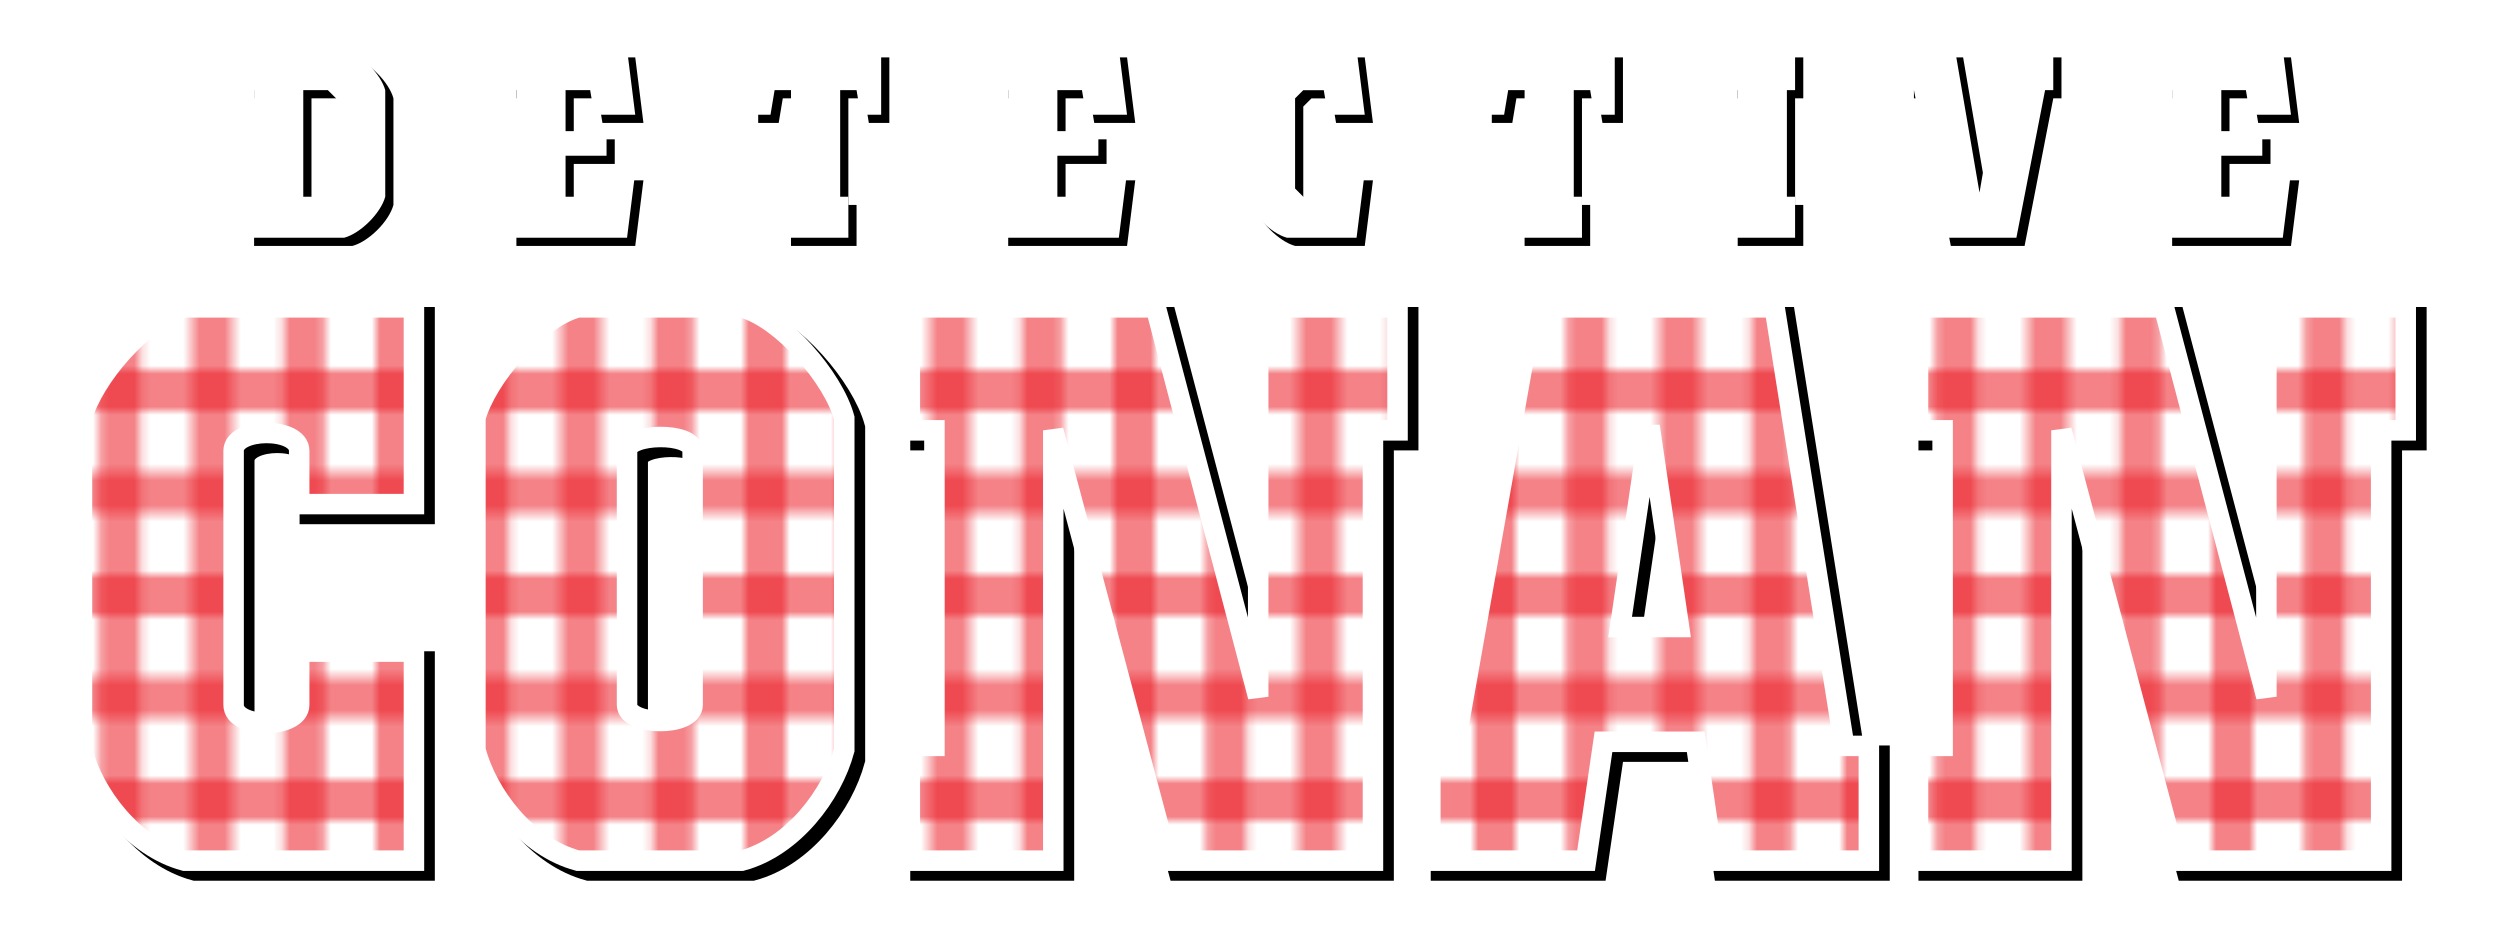
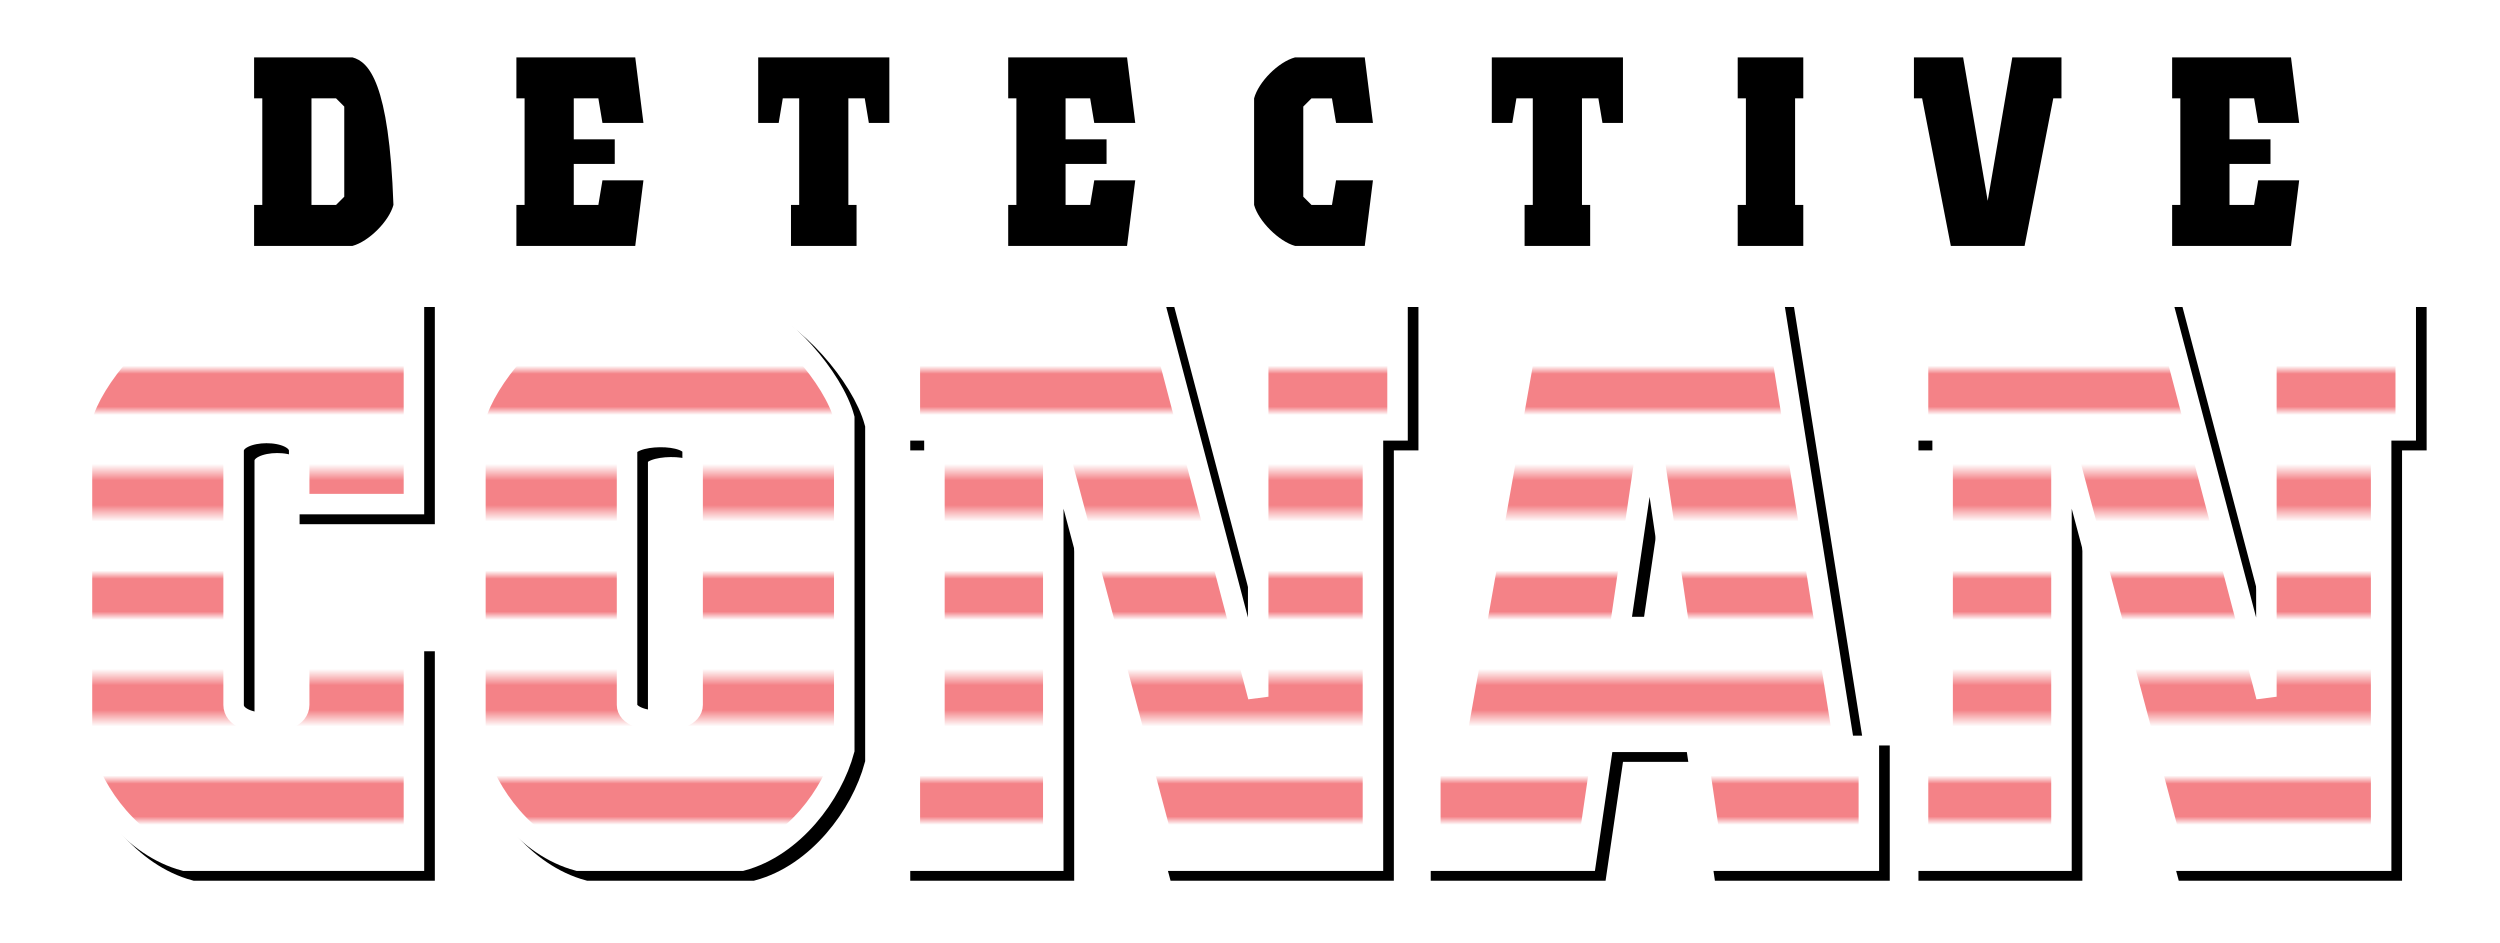
<svg xmlns="http://www.w3.org/2000/svg" xmlns:ns1="http://www.inkscape.org/namespaces/inkscape" xmlns:ns2="http://sodipodi.sourceforge.net/DTD/sodipodi-0.dtd" xmlns:xlink="http://www.w3.org/1999/xlink" id="svg2" version="1.1" ns1:version="0.47 r22583" width="305" height="115" ns2:docname="Logo Conan.svg">
  <defs id="defs6">
    <pattern ns1:collect="always" xlink:href="#pattern4447" id="pattern4376" patternTransform="translate(2.869,30.114)" />
    <pattern ns1:collect="always" xlink:href="#pattern3687" id="pattern4447" />
    <pattern patternUnits="userSpaceOnUse" width="300" height="85" patternTransform="translate(19.869,41.114)" id="pattern3687">
      <g transform="translate(-20,-41)" id="g3682">
        <rect style="fill:#ffffff;fill-opacity:1;stroke:none" id="rect3673" width="300" height="85" x="20" y="41" />
-         <path style="font-size:medium;font-style:normal;font-variant:normal;font-weight:normal;font-stretch:normal;text-indent:0;text-align:start;text-decoration:none;line-height:normal;letter-spacing:normal;word-spacing:normal;text-transform:none;direction:ltr;block-progression:tb;writing-mode:lr-tb;text-anchor:start;opacity:0.55;color:#000000;fill:#ea1c26;fill-opacity:1;stroke:none;stroke-width:5;marker:none;visibility:visible;display:inline;overflow:visible;enable-background:accumulate;font-family:Bitstream Vera Sans;-inkscape-font-specification:Bitstream Vera Sans" d="m 29.25,41 0,85 5,0 0,-85 -5,0 z m 11.25,0 0,85 5,0 0,-85 -5,0 z m 11.25,0 0,85 5,0 0,-85 -5,0 z m 11.25,0 0,85 5,0 0,-85 -5,0 z m 11.25,0 0,85 5,0 0,-85 -5,0 z m 11.25,0 0,85 5,0 0,-85 -5,0 z m 11.25,0 0,85 5,0 0,-85 -5,0 z m 11.25,0 0,85 5,0 0,-85 -5,0 z m 11.25,0 0,85 5,0 0,-85 -5,0 z m 11.25,0 0,85 5,0 0,-85 -5,0 z m 11.25,0 0,85 5,0 0,-85 -5,0 z m 11.25,0 0,85 5,0 0,-85 -5,0 z m 11.25,0 0,85 5,0 0,-85 -5,0 z m 11.25,0 0,85 5,0 0,-85 -5,0 z m 11.25,0 0,85 5,0 0,-85 -5,0 z m 10.25,0 0,85 5,0 0,-85 -5,0 z m 11.25,0 0,85 5,0 0,-85 -5,0 z m 11.25,0 0,85 5,0 0,-85 -5,0 z m 11.25,0 0,85 5,0 0,-85 -5,0 z m 11.25,0 0,85 5,0 0,-85 -5,0 z m 11.25,0 0,85 5,0 0,-85 -5,0 z m 11.25,0 0,85 5,0 0,-85 -5,0 z m 11.25,0 0,85 5,0 0,-85 -5,0 z m 11.25,0 0,85 5,0 0,-85 -5,0 z m 11.25,0 0,85 5,0 0,-85 -5,0 z m 11.25,0 0,85 5,0 0,-85 -5,0 z" id="path2820" />
        <path style="font-size:medium;font-style:normal;font-variant:normal;font-weight:normal;font-stretch:normal;text-indent:0;text-align:start;text-decoration:none;line-height:normal;letter-spacing:normal;word-spacing:normal;text-transform:none;direction:ltr;block-progression:tb;writing-mode:lr-tb;text-anchor:start;opacity:0.55;color:#000000;fill:#ea1c26;fill-opacity:1;stroke:none;stroke-width:5;marker:none;visibility:visible;display:inline;overflow:visible;enable-background:accumulate;font-family:Bitstream Vera Sans;-inkscape-font-specification:Bitstream Vera Sans" d="m 20,43.5 0,5 300,0 0,-5 -300,0 z m 0,12.5 0,5 300,0 0,-5 -300,0 z m 0,12.5 0,5 300,0 0,-5 -300,0 z m 0,12.5 0,5 300,0 0,-5 -300,0 z m 0,12.5 0,5 300,0 0,-5 -300,0 z m 0,12.5 0,5 300,0 0,-5 -300,0 z m 0,12.5 0,5 300,0 0,-5 -300,0 z" id="path3644" />
      </g>
    </pattern>
    <filter ns1:collect="always" id="filter4494" color-interpolation-filters="sRGB">
      <feGaussianBlur ns1:collect="always" stdDeviation="1.141" id="feGaussianBlur4496" />
    </filter>
    <filter ns1:collect="always" id="filter3623" color-interpolation-filters="sRGB">
      <feGaussianBlur ns1:collect="always" stdDeviation="0.886" id="feGaussianBlur3625" />
    </filter>
  </defs>
  <ns2:namedview pagecolor="#ffffff" bordercolor="#666666" borderopacity="1" objecttolerance="10" gridtolerance="10" guidetolerance="10" ns1:pageopacity="0" ns1:pageshadow="2" ns1:window-width="640" ns1:window-height="480" id="namedview4" showgrid="false" ns1:object-nodes="true" ns1:snap-smooth-nodes="true" ns1:snap-midpoints="true" ns1:object-paths="true" ns1:zoom="1.9032258" ns1:cx="178.13928" ns1:cy="121.61344" ns1:current-layer="svg2" />
  <g id="g4367">
    <g id="g4379">
      <path id="path4450" d="m 23.8,38.7 c -4.928,1.32 -11.203,8.658 -12.5,13.5 l 0,40.5 c 1.464,5.465 6.236,11.822 12.5,13.5 l 28,0 0,-25.5 -14,0 0,6.5 c 0,2.902 -8,2.981 -8,0 l 0,-31 c 0,-2.877 8,-2.931 8,0 l 0,6.5 14,0 0,-24 -28,0 z m 48,0 c -4.928,1.32 -11.203,8.658 -12.5,13.5 l 0,40.5 c 1.464,5.465 6.236,11.822 12.5,13.5 l 20,0 c 6.264,-1.678 11.036,-8.035 12.5,-13.5 l 0,-40.5 c -1.297,-4.842 -7.572,-12.18 -12.5,-13.5 l -20,0 z m 40.5,0 0,15 3,0 0,38.5 -3,0 0,14 17.5,0 0,-52.5 13.969,52.5 25.031,0 0,-52.5 3,0 0,-15 -17,0 0,47.5 -12.5,-47.5 -30,0 z m 76,0 -9.5,53.5 -3,0 0,14 19,0 2.125,-14.5 11.25,0 2.125,14.5 19,0 0,-14 -3,0 -8.5,-53.5 -29.5,0 z m 47,0 0,15 3,0 0,38.5 -3,0 0,14 17.5,0 0,-52.5 13.969,52.5 25.031,0 0,-52.5 3,0 0,-15 -17,0 0,47.5 -12.5,-47.5 -30,0 z m -32.75,14.5 3.594,24.5 -7.188,0 3.594,-24.5 z m -120.75,1.312 c 2,-0.02 4,0.518 4,1.688 l 0,31 c 0,2.681 -8,2.564 -8,0 l 0,-31 c 0,-1.089 2,-1.667 4,-1.688 z" style="fill:#000000;fill-opacity:1;stroke:#000000;stroke-width:2.5;stroke-linecap:butt;stroke-linejoin:miter;stroke-miterlimit:4;stroke-opacity:1;stroke-dasharray:none;filter:url(#filter4494)" />
      <path style="fill:url(#pattern4376);fill-opacity:1;stroke:#ffffff;stroke-width:2.5;stroke-linecap:butt;stroke-linejoin:miter;stroke-miterlimit:4;stroke-opacity:1;stroke-dasharray:none" d="M 22.5,37.5 C 17.572,38.82 11.297,46.158 10,51 l 0,40.5 c 1.464,5.465 6.236,11.822 12.5,13.5 l 28,0 0,-25.5 -14,0 0,6.5 c 0,2.902 -8,2.981 -8,0 l 0,-31 c 0,-2.877 8,-2.931 8,0 l 0,6.5 14,0 0,-24 -28,0 z m 48,0 C 65.572,38.82 59.297,46.158 58,51 l 0,40.5 c 1.464,5.465 6.236,11.822 12.5,13.5 l 20,0 c 6.264,-1.678 11.036,-8.035 12.5,-13.5 L 103,51 C 101.703,46.158 95.428,38.82 90.5,37.5 l -20,0 z m 40.5,0 0,15 3,0 0,38.5 -3,0 0,14 17.5,0 0,-52.5 13.969,52.5 25.031,0 0,-52.5 3,0 0,-15 -17,0 0,47.5 -12.5,-47.5 -30,0 z m 76,0 -9.5,53.5 -3,0 0,14 19,0 2.125,-14.5 11.25,0 2.125,14.5 19,0 0,-14 -3,0 -8.5,-53.5 -29.5,0 z m 47,0 0,15 3,0 0,38.5 -3,0 0,14 17.5,0 0,-52.5 13.969,52.5 25.031,0 0,-52.5 3,0 0,-15 -17,0 0,47.5 -12.5,-47.5 -30,0 z m -32.75,14.5 3.594,24.5 -7.188,0 L 201.25,52 z M 80.5,53.312 c 2,-0.02 4,0.518 4,1.688 l 0,31 c 0,2.681 -8,2.564 -8,0 l 0,-31 c 0,-1.089 2,-1.667 4,-1.688 z" id="path2818" />
    </g>
    <g id="g4385">
-       <path id="path3605" d="m 92.5,7 0,8 2.5,0 0.5,-3 2,0 0,13 -1,0 0,5 8,0 0,-5 -1,0 0,-13 2,0 0.5,3 2.5,0 0,-8 -16,0 z m 153,0 -3,17.5 -3,-17.5 -6,0 0,5 1,0 3.5,18 9,0 3.5,-18 1,0 0,-5 -6,0 z M 158,7 c -2.045,0.548 -4.464,2.999 -5,5 l 0,13 c 0.53,1.978 3.06,4.48 5,5 l 8.5,0 1,-8 -4.5,0 -0.5,3 -2.5,0 -1,-1 0,-11 1,-1 2.5,0 0.5,3 4.5,0 -1,-8 -8.5,0 z M 43,7 31,7 l 0,5 1,0 0,13 -1,0 0,5 12,0 c 1.995,-0.535 4.467,-3.012 5,-5 L 48,12 C 47.473,10.035 44.994,7.534 43,7 z m 20,0 0,5 1,0 0,13 -1,0 0,5 14.5,0 1,-8 -5,0 -0.5,3 -3,0 0,-5 5,0 0,-3 -5,0 0,-5 3,0 0.5,3 5,0 -1,-8 L 63,7 z m 119,0 0,8 2.5,0 0.5,-3 2,0 0,13 -1,0 0,5 8,0 0,-5 -1,0 0,-13 2,0 0.5,3 2.5,0 0,-8 -16,0 z m -59,0 0,5 1,0 0,13 -1,0 0,5 14.5,0 1,-8 -5,0 -0.5,3 -3,0 0,-5 5,0 0,-3 -5,0 0,-5 3,0 0.5,3 5,0 -1,-8 -14.5,0 z m 142,0 0,5 1,0 0,13 -1,0 0,5 14.5,0 1,-8 -5,0 -0.5,3 -3,0 0,-5 5,0 0,-3 -5,0 0,-5 3,0 0.5,3 5,0 L 279.5,7 265,7 z m -53,0 0,5 1,0 0,13 -1,0 0,5 8,0 0,-5 -1,0 0,-13 1,0 0,-5 -8,0 z m -174,5 3,0 1,1 0,11 -1,1 -3,0 0,-13 z" style="fill:#000000;fill-opacity:1;stroke:none;filter:url(#filter3623)" />
-       <path style="fill:#ffffff;fill-opacity:1;stroke:none" d="m 91.5,6 0,8 2.5,0 0.5,-3 2,0 0,13 -1,0 0,5 8,0 0,-5 -1,0 0,-13 2,0 0.5,3 2.5,0 0,-8 -16,0 z m 153,0 -3,17.5 -3,-17.5 -6,0 0,5 1,0 3.5,18 9,0 3.5,-18 1,0 0,-5 -6,0 z M 157,6 c -2.045,0.548 -4.464,2.999 -5,5 l 0,13 c 0.53,1.978 3.06,4.48 5,5 l 8.5,0 1,-8 -4.5,0 -0.5,3 -2.5,0 -1,-1 0,-11 1,-1 2.5,0 0.5,3 4.5,0 -1,-8 -8.5,0 z M 42,6 30,6 l 0,5 1,0 0,13 -1,0 0,5 12,0 c 1.995,-0.535 4.467,-3.012 5,-5 L 47,11 C 46.473,9.035 43.994,6.534 42,6 z m 20,0 0,5 1,0 0,13 -1,0 0,5 14.5,0 1,-8 -5,0 -0.5,3 -3,0 0,-5 5,0 0,-3 -5,0 0,-5 3,0 0.5,3 5,0 -1,-8 L 62,6 z m 119,0 0,8 2.5,0 0.5,-3 2,0 0,13 -1,0 0,5 8,0 0,-5 -1,0 0,-13 2,0 0.5,3 2.5,0 0,-8 -16,0 z m -59,0 0,5 1,0 0,13 -1,0 0,5 14.5,0 1,-8 -5,0 -0.5,3 -3,0 0,-5 5,0 0,-3 -5,0 0,-5 3,0 0.5,3 5,0 -1,-8 -14.5,0 z m 142,0 0,5 1,0 0,13 -1,0 0,5 14.5,0 1,-8 -5,0 -0.5,3 -3,0 0,-5 5,0 0,-3 -5,0 0,-5 3,0 0.5,3 5,0 L 278.5,6 264,6 z m -53,0 0,5 1,0 0,13 -1,0 0,5 8,0 0,-5 -1,0 0,-13 1,0 0,-5 -8,0 z m -174,5 3,0 1,1 0,11 -1,1 -3,0 0,-13 z" id="path4512" />
+       <path id="path3605" d="m 92.5,7 0,8 2.5,0 0.5,-3 2,0 0,13 -1,0 0,5 8,0 0,-5 -1,0 0,-13 2,0 0.5,3 2.5,0 0,-8 -16,0 z m 153,0 -3,17.5 -3,-17.5 -6,0 0,5 1,0 3.5,18 9,0 3.5,-18 1,0 0,-5 -6,0 z M 158,7 c -2.045,0.548 -4.464,2.999 -5,5 l 0,13 c 0.53,1.978 3.06,4.48 5,5 l 8.5,0 1,-8 -4.5,0 -0.5,3 -2.5,0 -1,-1 0,-11 1,-1 2.5,0 0.5,3 4.5,0 -1,-8 -8.5,0 z M 43,7 31,7 l 0,5 1,0 0,13 -1,0 0,5 12,0 c 1.995,-0.535 4.467,-3.012 5,-5 C 47.473,10.035 44.994,7.534 43,7 z m 20,0 0,5 1,0 0,13 -1,0 0,5 14.5,0 1,-8 -5,0 -0.5,3 -3,0 0,-5 5,0 0,-3 -5,0 0,-5 3,0 0.5,3 5,0 -1,-8 L 63,7 z m 119,0 0,8 2.5,0 0.5,-3 2,0 0,13 -1,0 0,5 8,0 0,-5 -1,0 0,-13 2,0 0.5,3 2.5,0 0,-8 -16,0 z m -59,0 0,5 1,0 0,13 -1,0 0,5 14.5,0 1,-8 -5,0 -0.5,3 -3,0 0,-5 5,0 0,-3 -5,0 0,-5 3,0 0.5,3 5,0 -1,-8 -14.5,0 z m 142,0 0,5 1,0 0,13 -1,0 0,5 14.5,0 1,-8 -5,0 -0.5,3 -3,0 0,-5 5,0 0,-3 -5,0 0,-5 3,0 0.5,3 5,0 L 279.5,7 265,7 z m -53,0 0,5 1,0 0,13 -1,0 0,5 8,0 0,-5 -1,0 0,-13 1,0 0,-5 -8,0 z m -174,5 3,0 1,1 0,11 -1,1 -3,0 0,-13 z" style="fill:#000000;fill-opacity:1;stroke:none;filter:url(#filter3623)" />
    </g>
  </g>
</svg>